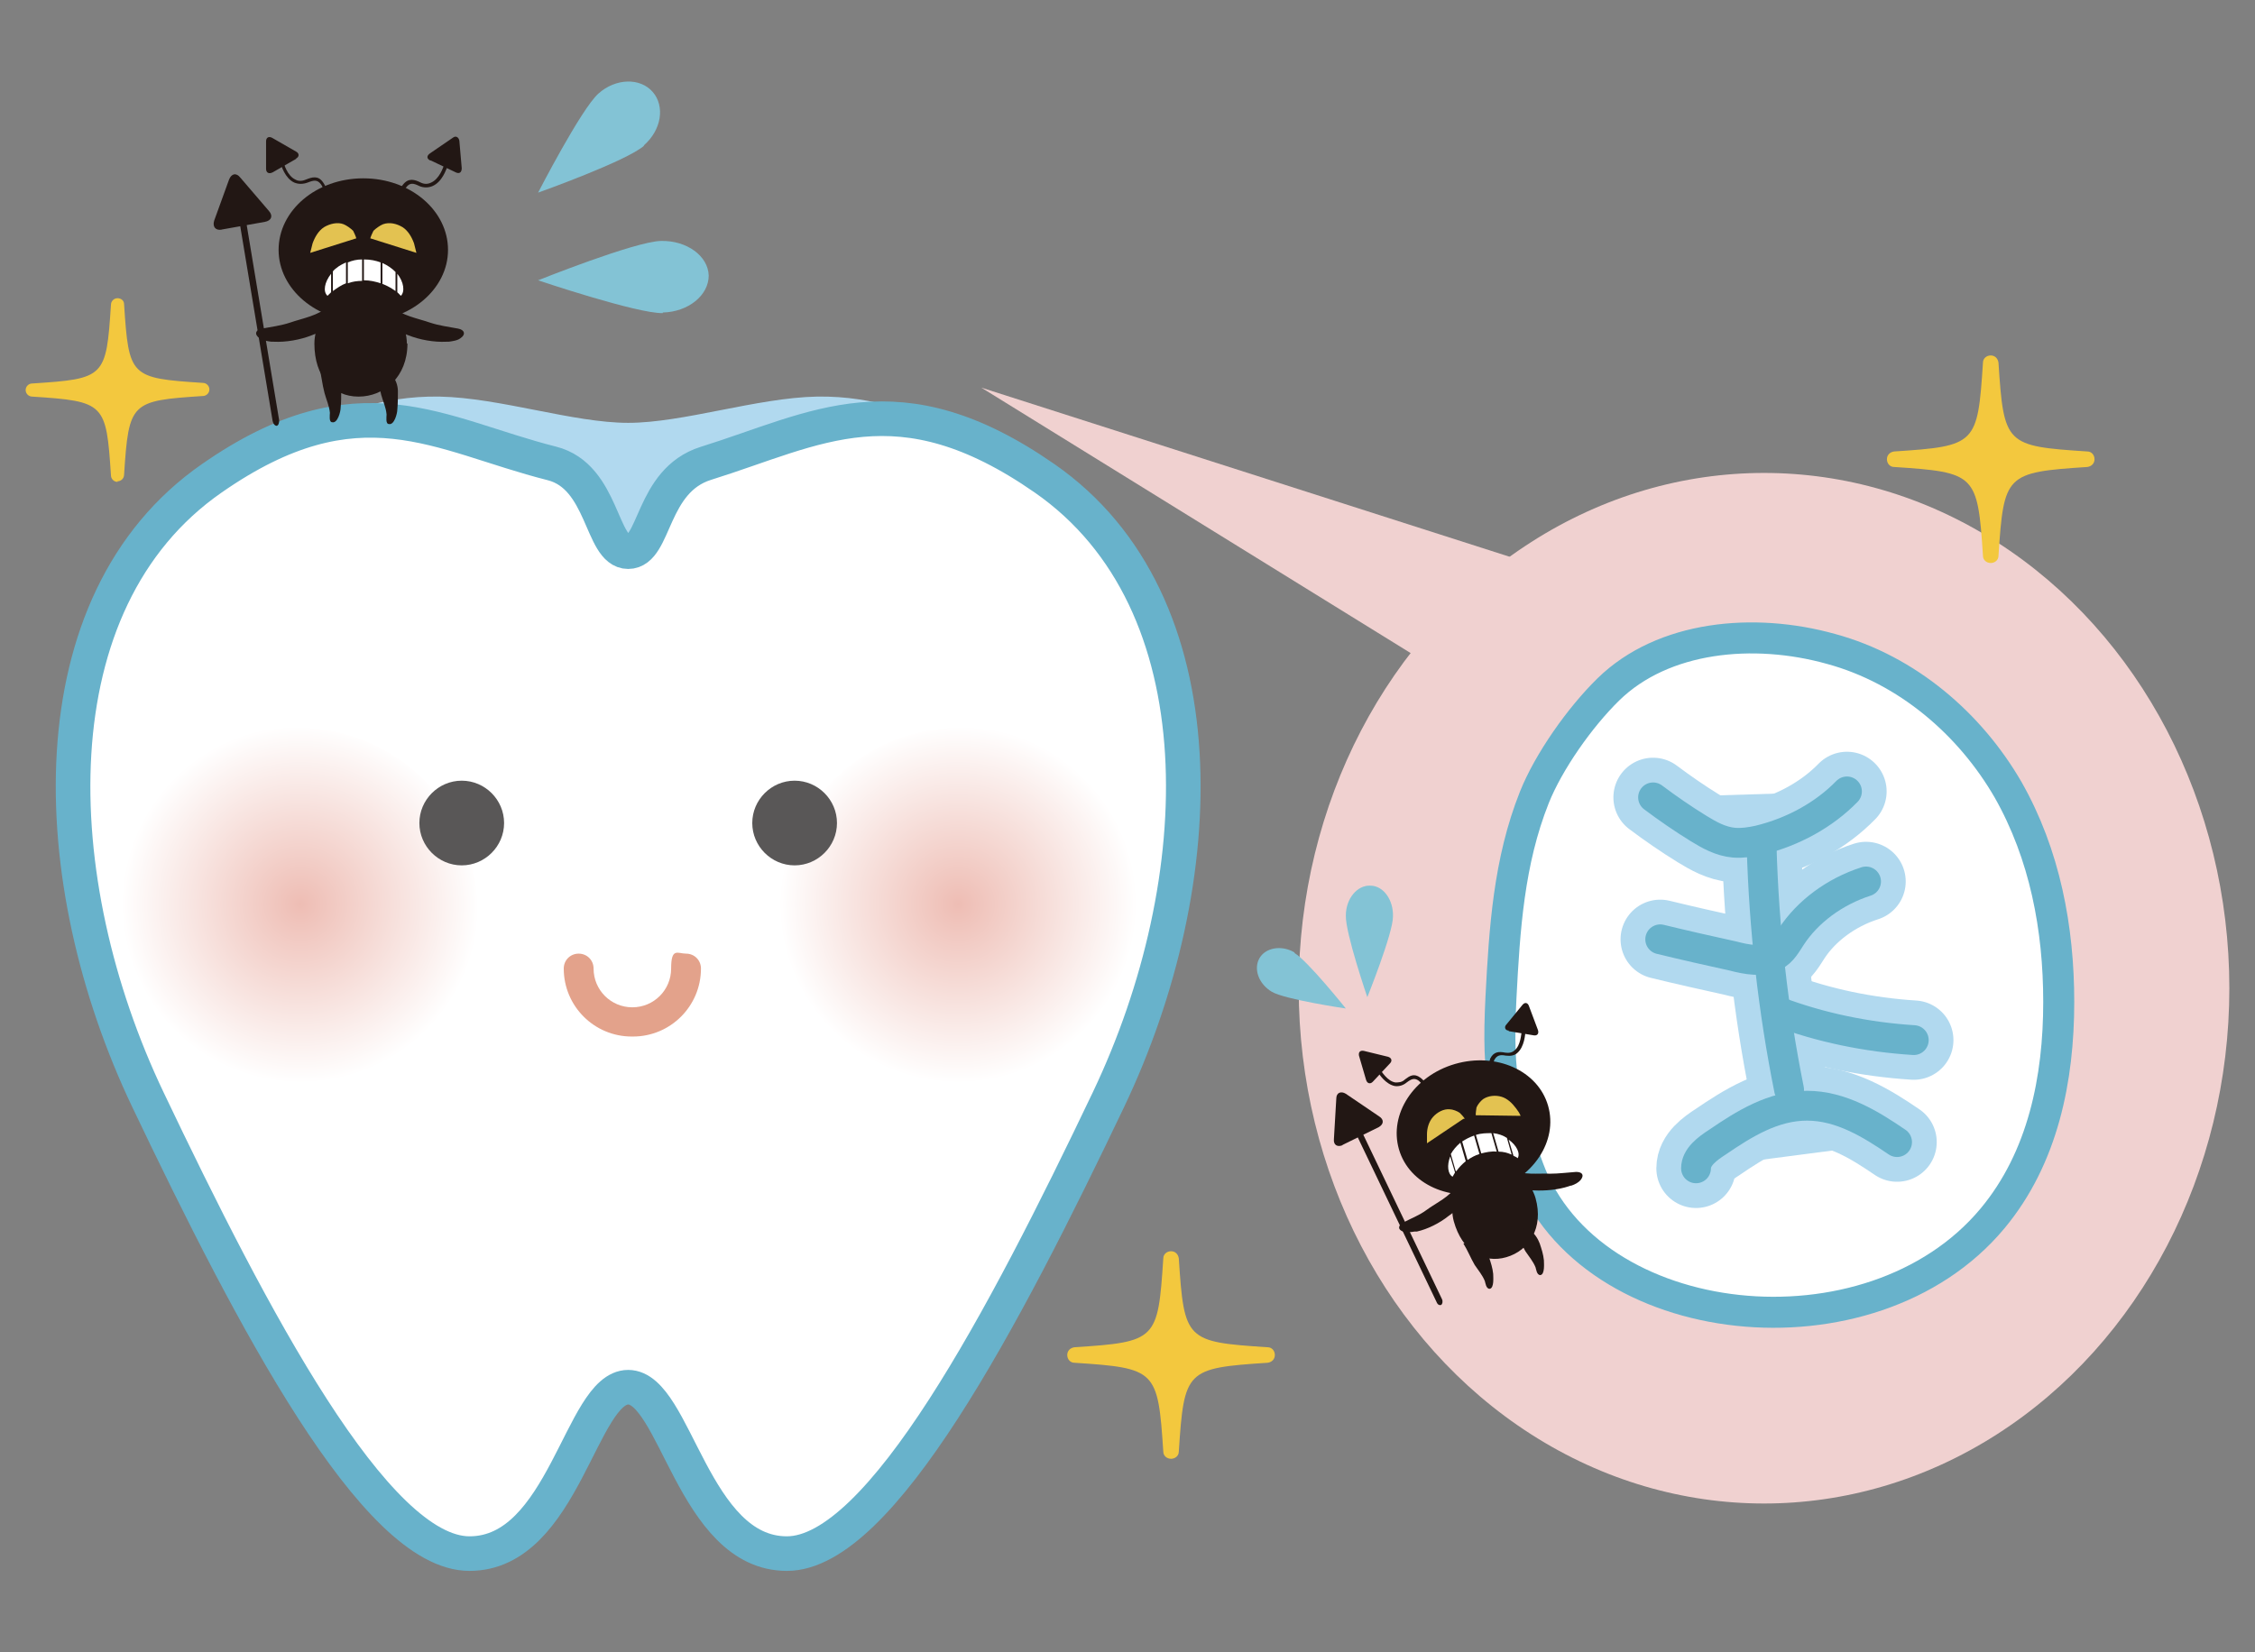
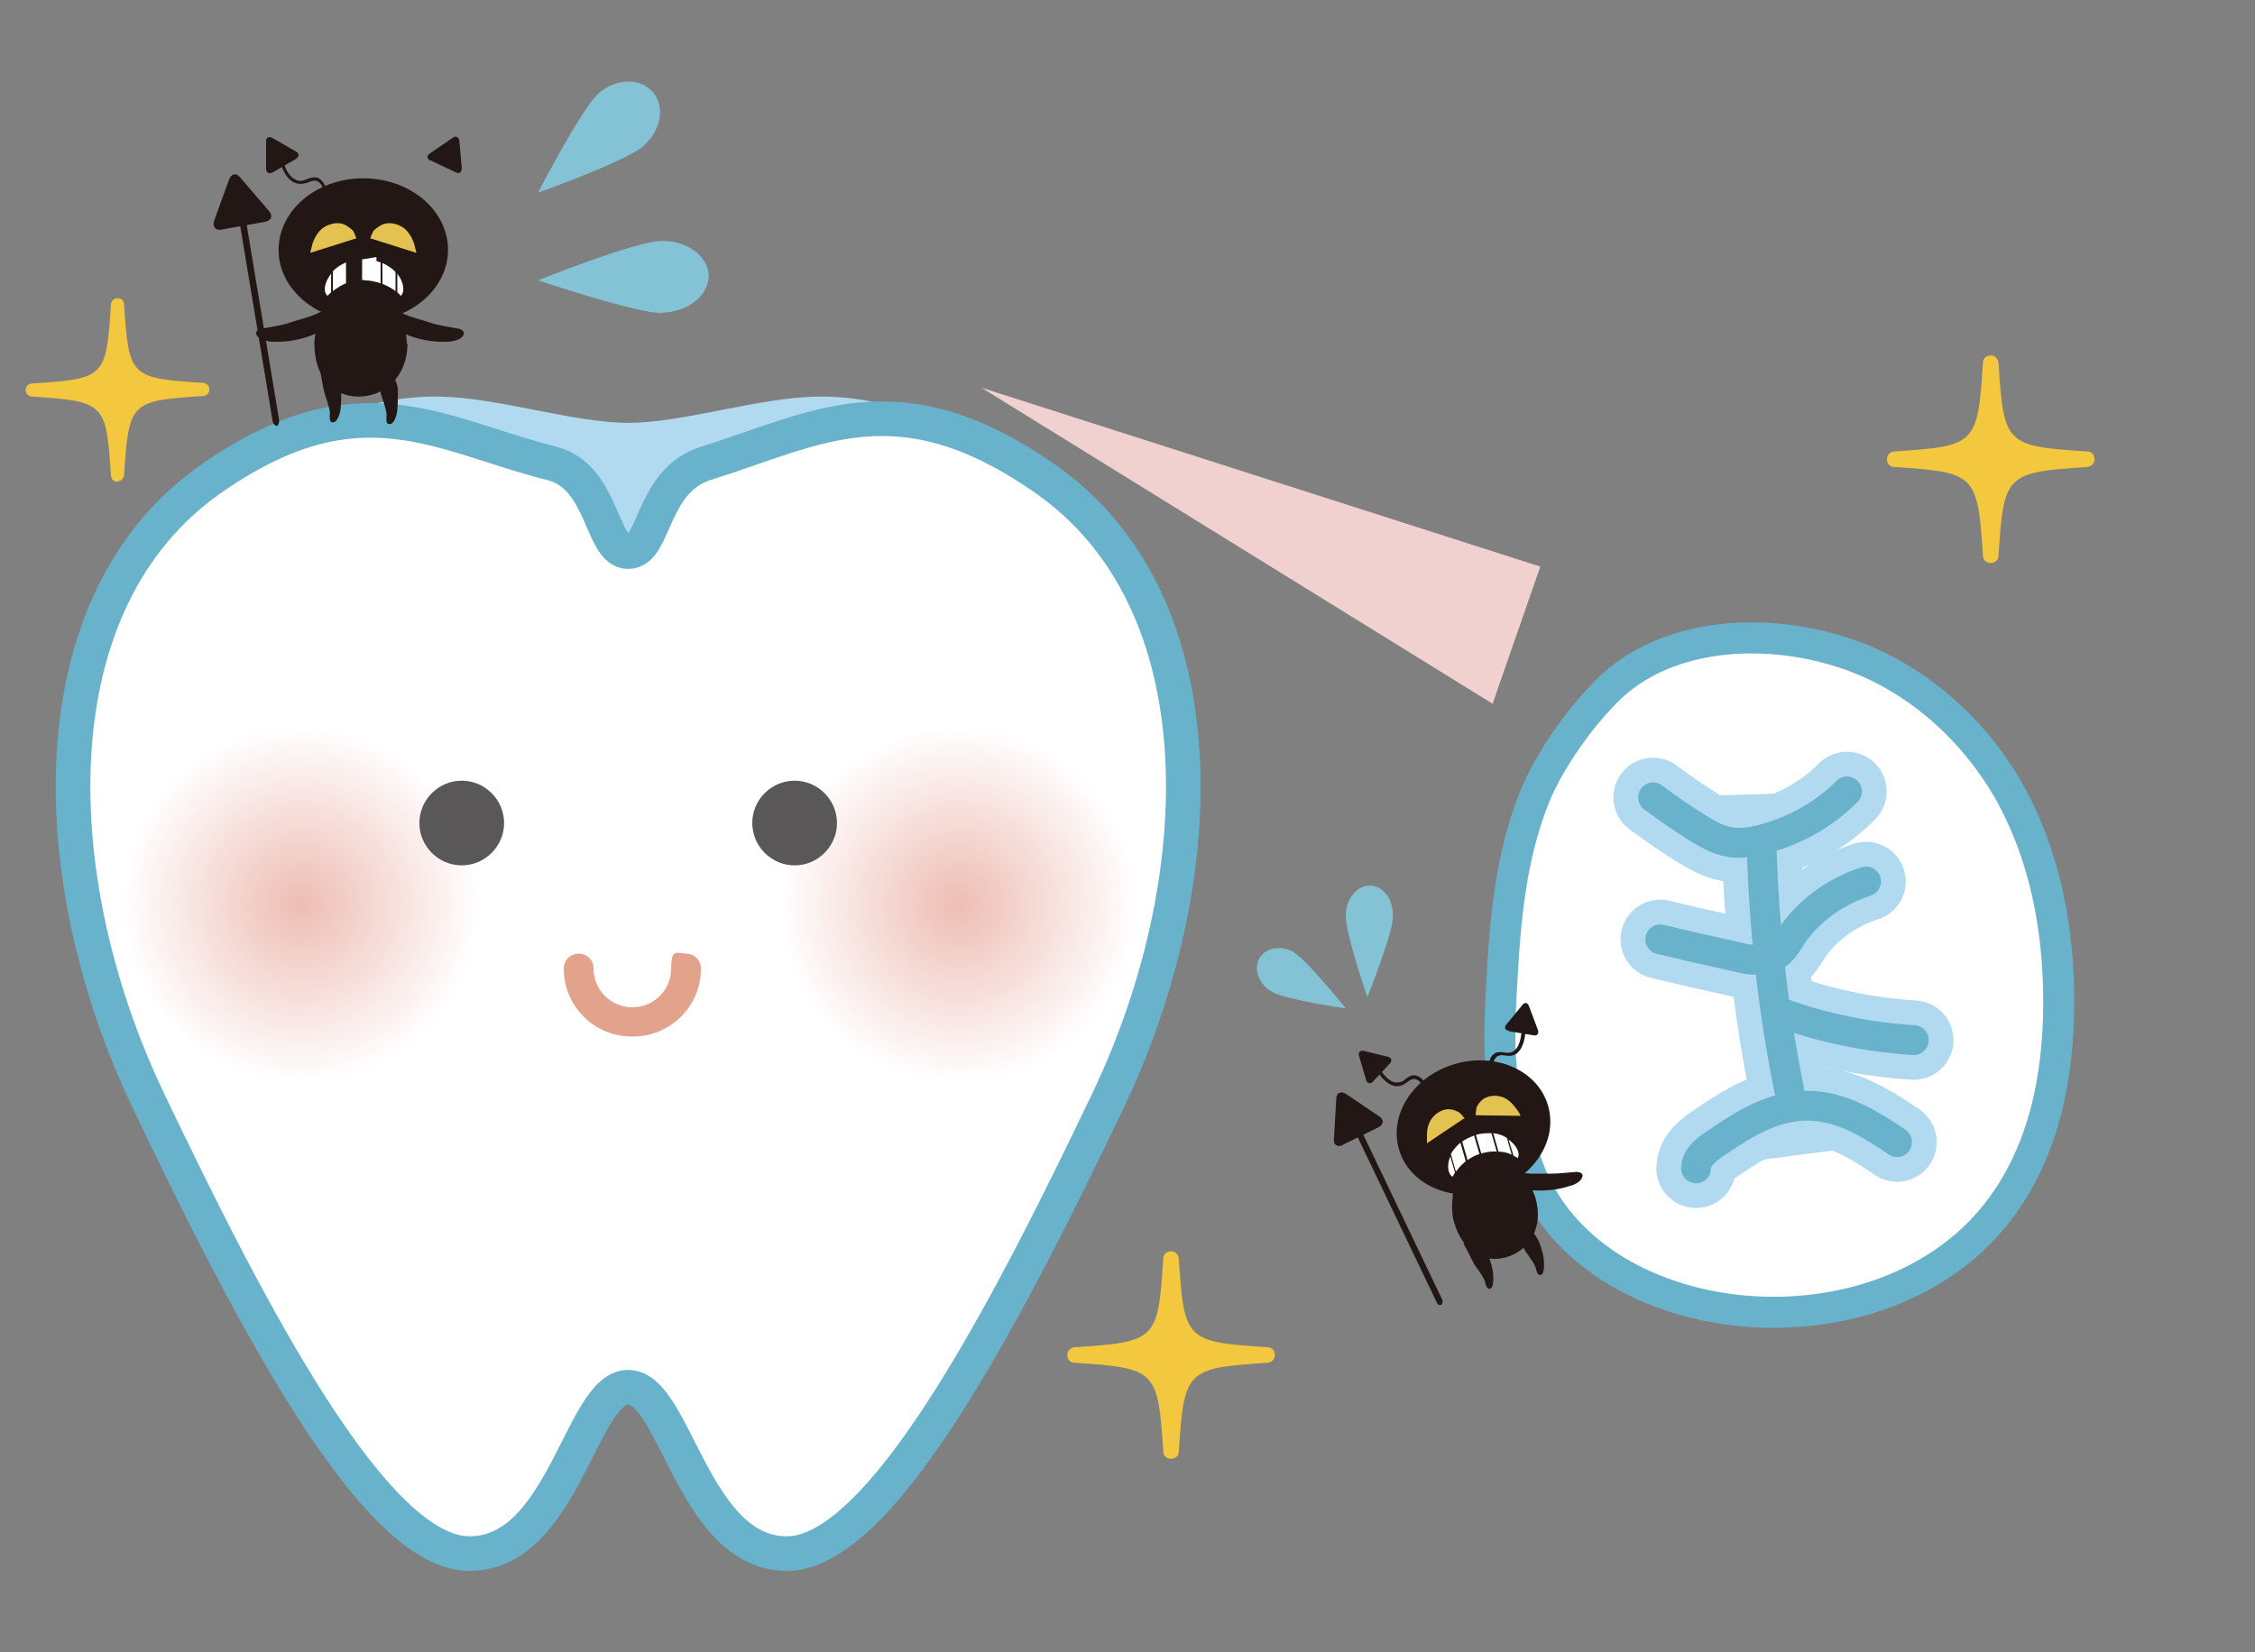
<svg xmlns="http://www.w3.org/2000/svg" xmlns:xlink="http://www.w3.org/1999/xlink" version="1.1" viewBox="0 0 378 277">
  <rect x="0" y="0" width="378" height="277" fill="#808080" stroke="none" />
  <defs>
    <style>
      .cls-1 {
        fill: #e3c251;
      }

      .cls-2 {
        stroke: #b1d9ef;
        stroke-width: 13.3px;
      }

      .cls-2, .cls-3, .cls-4, .cls-5 {
        stroke-linecap: round;
        stroke-linejoin: round;
      }

      .cls-2, .cls-6 {
        fill: #b1d9ef;
      }

      .cls-7 {
        fill: #595757;
      }

      .cls-3 {
        stroke-width: 5.2px;
      }

      .cls-3, .cls-8, .cls-5 {
        fill: #fff;
      }

      .cls-3, .cls-4, .cls-5 {
        stroke: #68b2cb;
      }

      .cls-9 {
        fill: #f0d1d0;
      }

      .cls-10 {
        fill: url(#_名称未設定グラデーション_2);
      }

      .cls-11 {
        fill: #221714;
      }

      .cls-12 {
        fill: #83c3d5;
      }

      .cls-13 {
        fill: #f3c83e;
      }

      .cls-4 {
        fill: none;
        stroke-width: 5px;
      }

      .cls-14 {
        fill: #e3a28b;
      }

      .cls-5 {
        stroke-width: 5.8px;
      }

      .cls-15 {
        fill: url(#_名称未設定グラデーション_2-2);
      }
    </style>
    <radialGradient id="_名称未設定グラデーション_2" data-name="名称未設定グラデーション 2" cx="48" cy="63" fx="48" fy="63" r="33.3" gradientTransform="translate(117.4 94.9) scale(.9)" gradientUnits="userSpaceOnUse">
      <stop offset="0" stop-color="#eebdb4" />
      <stop offset="1" stop-color="#fff" />
    </radialGradient>
    <radialGradient id="_名称未設定グラデーション_2-2" data-name="名称未設定グラデーション 2" cx="-74.5" fx="-74.5" r="33.3" xlink:href="#_名称未設定グラデーション_2" />
  </defs>
  <g>
    <g id="_レイヤー_1" data-name="レイヤー_1">
      <g>
-         <ellipse class="cls-9" cx="295.7" cy="165.7" rx="78" ry="86.4" />
        <path class="cls-12" d="M111.1,52.5c-4.3.1-20.9-5.5-20.9-5.5,0,0,16.2-6.5,20.6-6.6,4.3-.1,7.9,2.5,8,5.8,0,3.3-3.4,6.1-7.7,6.2Z" />
        <path class="cls-12" d="M233.5,153.7c0,2.8-4.3,13.5-4.3,13.5,0,0-3.7-10.8-3.6-13.7,0-2.8,1.9-5.1,4.1-5,2.2,0,3.9,2.4,3.8,5.2Z" />
        <path class="cls-12" d="M217,159.8c2.2,1.3,8.6,9.3,8.6,9.3,0,0-10.2-1.5-12.4-2.8-2.2-1.3-3.1-3.8-2.1-5.6,1-1.8,3.7-2.3,5.9-1Z" />
        <g>
          <path class="cls-6" d="M154.8,100H55.9v-30s7.7-3.7,17.8-3.5c10.1.2,22.4,4.4,31.6,4.4s21.6-4.2,31.6-4.4c10.1-.2,17.8,3.5,17.8,3.5v30Z" />
          <g>
            <path class="cls-8" d="M80.2,91.7c5.8,4.1,15.2,6.8,25.8,6.8s20-2.7,25.8-6.8" />
            <path class="cls-5" d="M105.3,232.6c-7.9,0-10.8,27.9-26.6,27.9s-36.4-39.4-53.9-76.1c-17.5-36.7-19.1-83.5,10.7-104.2,24.7-17.2,38-7.3,57-2.5,8.7,2.2,8.2,14.8,12.8,14.8s3.8-11.9,13-14.8c18.6-5.8,32.2-14.6,56.8,2.5,29.8,20.7,28.2,67.5,10.7,104.2-17.5,36.7-38.2,76.1-53.9,76.1s-18.7-27.9-26.6-27.9Z" />
            <g>
              <path class="cls-10" d="M191.2,152.2c0,16.7-13.5,30.2-30.2,30.2s-30.2-13.5-30.2-30.2,13.5-30.2,30.2-30.2,30.2,13.5,30.2,30.2Z" />
              <path class="cls-15" d="M80,152.2c0,16.7-13.5,30.2-30.2,30.2s-30.2-13.5-30.2-30.2,13.5-30.2,30.2-30.2,30.2,13.5,30.2,30.2Z" />
            </g>
          </g>
          <g>
            <path class="cls-7" d="M70.3,138c0,3.9,3.2,7.1,7.1,7.1s7.1-3.2,7.1-7.1-3.2-7.1-7.1-7.1-7.1,3.2-7.1,7.1Z" />
            <path class="cls-7" d="M126.1,138c0,3.9,3.2,7.1,7.1,7.1s7.1-3.2,7.1-7.1-3.2-7.1-7.1-7.1-7.1,3.2-7.1,7.1Z" />
          </g>
          <path class="cls-14" d="M105.9,173.8c-6.3,0-11.4-5.1-11.4-11.4,0-1.4,1.1-2.5,2.5-2.5,1.4,0,2.5,1.1,2.5,2.5,0,3.6,2.9,6.5,6.5,6.5,3.6,0,6.5-2.9,6.5-6.5s1.1-2.5,2.5-2.5c1.4,0,2.5,1.1,2.5,2.5,0,6.3-5.1,11.4-11.4,11.4Z" />
          <path class="cls-13" d="M19.7,80.8c-.6,0-1.1-.5-1.1-1.1-.8-12.1-1-12.4-13.2-13.2-.6,0-1.1-.5-1.1-1.1s.5-1.1,1.1-1.1c12.2-.8,12.4-1,13.2-13.2,0-.6.5-1.1,1.1-1.1s1.1.4,1.1,1c.8,12.2,1,12.4,13.2,13.2,0,0,0,0,0,0,.6,0,1.1.5,1.1,1.1s-.5,1.1-1.1,1.1c-12.1.8-12.4,1-13.2,13.2,0,.6-.5,1.1-1.1,1.1Z" />
          <path class="cls-13" d="M196.3,244.6c-.7,0-1.3-.5-1.3-1.2-.9-13.7-1.2-14-14.9-14.9-.7,0-1.2-.6-1.2-1.3s.5-1.2,1.2-1.3c13.8-.9,14-1.2,14.9-14.9,0-.7.6-1.2,1.3-1.2s1.2.5,1.3,1.2c.9,13.8,1.2,14,14.9,14.9,0,0,0,0,0,0,.7,0,1.2.6,1.2,1.3s-.5,1.2-1.2,1.3c-13.7.9-14,1.2-14.9,14.9,0,.7-.6,1.2-1.3,1.2Z" />
          <path class="cls-13" d="M333.7,94.4c-.7,0-1.3-.5-1.3-1.2-.9-13.7-1.2-14-14.9-14.9-.7,0-1.2-.6-1.2-1.3s.5-1.2,1.2-1.3c13.8-.9,14-1.2,14.9-14.9,0-.7.6-1.2,1.3-1.2s1.2.5,1.3,1.2c.9,13.8,1.2,14,14.9,14.9,0,0,0,0,0,0,.7,0,1.2.6,1.2,1.3s-.5,1.2-1.2,1.3c-13.7.9-14,1.2-14.9,14.9,0,.7-.6,1.2-1.3,1.2Z" />
          <g>
            <path class="cls-11" d="M54.9,51.4c-1.4,1.5-4.3,2-6.3,2.7-1.5.5-3.1.7-4.7,1-1.1.2-1.3,1-.4,1.6.5.4,1.3.5,2,.6.1,0,.3,0,.4,0,2,.1,4.4-.3,6.4-1.1,1.3-.5,3.1-1.1,3.7-2.5.3-.7.2-1.8,0-2.5-.2,0-.4,0-.6.2" />
            <path class="cls-11" d="M65.8,51.4c1.4,1.5,4.3,2,6.3,2.7,1.5.5,3.1.7,4.7,1,1.1.2,1.3,1,.4,1.6-.5.4-1.3.5-2,.6-.1,0-.3,0-.4,0-2,.1-4.4-.3-6.4-1.1-1.3-.5-3.1-1.1-3.7-2.5-.3-.7-.2-1.8,0-2.5.2,0,.4,0,.6.2" />
            <path class="cls-11" d="M75.1,41.9c0,6.6-6.4,12-14.2,12s-14.2-5.4-14.2-12,6.3-12,14.2-12,14.2,5.4,14.2,12Z" />
            <path class="cls-11" d="M68.3,57.6c0,5.6-3.9,8.9-8.2,8.9s-7.4-3.3-7.4-8.9,7.8-16.1,7.8-16.1c0,0,7.7,10.5,7.7,16.1Z" />
            <path class="cls-11" d="M55.3,35.1c-.1,0-.2,0-.3-.2-.2-.6-.3-1.1-.4-1.7-.2-.8-.3-1.6-.8-2.3-.6-.8-1.2-.7-2.2-.3-.8.3-1.6.3-2.3,0-1.5-.7-2.2-2.8-2.4-3.7,0-.2,0-.3.2-.3.1,0,.3,0,.3.2.2.8.8,2.7,2.1,3.3.5.3,1.1.3,1.8,0,1-.4,2-.7,2.8.4.6.8.8,1.7,1,2.5,0,.5.2,1,.4,1.6,0,.1,0,.3-.2.4,0,0,0,0-.1,0Z" />
-             <path class="cls-11" d="M66.2,35.3s0,0-.1,0c-.1,0-.2-.2-.1-.4.2-.5.4-1,.5-1.5.2-.8.4-1.7,1.1-2.5.9-1.1,1.9-.8,2.9-.3.6.3,1.2.3,1.8,0,1.3-.6,2-2.4,2.2-3.2,0-.1.2-.2.4-.2.1,0,.2.2.2.4-.3.9-1,2.9-2.6,3.6-.7.3-1.5.3-2.2,0-1-.5-1.6-.6-2.2.2-.6.7-.8,1.4-1,2.2-.1.5-.3,1.1-.5,1.6,0,.1-.1.2-.3.2Z" />
            <path class="cls-11" d="M49.6,26.6c.6-.3.6-.9,0-1.2l-4-2.3c-.6-.3-1,0-1,.6v4.6c0,.7.5.9,1.1.6l4-2.3Z" />
            <path class="cls-11" d="M72.1,26.9c-.6-.3-.6-.8,0-1.2l3.8-2.6c.5-.4,1-.1,1.1.5l.4,4.6c0,.7-.4,1-1,.7l-4.2-2Z" />
            <g>
-               <path class="cls-8" d="M60.7,43.5c-.9,0-1.7.2-2.4.5v3.5c.8-.3,1.6-.4,2.4-.4v-3.5Z" />
+               <path class="cls-8" d="M60.7,43.5v3.5c.8-.3,1.6-.4,2.4-.4v-3.5Z" />
              <path class="cls-8" d="M66.6,49c.2.2.4.4.6.6.7-.7.5-2.3-.6-3.7v3.1Z" />
              <path class="cls-8" d="M55.5,45.9c-1.1,1.4-1.4,3-.6,3.7.2-.2.4-.4.6-.6v-3.1Z" />
              <path class="cls-8" d="M55.8,48.8c.7-.5,1.4-1,2.2-1.3v-3.5c-.9.4-1.7.9-2.2,1.5v3.2Z" />
              <path class="cls-8" d="M64.1,47.6c.8.3,1.5.7,2.2,1.2v-3.2c-.6-.6-1.3-1.1-2.2-1.5v3.5Z" />
              <path class="cls-8" d="M61,47c1,0,1.9.2,2.8.5v-3.5c-.8-.3-1.7-.5-2.8-.5,0,0,0,0,0,0v3.5Z" />
            </g>
            <path class="cls-1" d="M59.8,40h-.2c0,0-7.6,2.4-7.6,2.4.1-.5.3-1.1.4-1.6.4-1.1,1-2.1,1.9-2.7,1-.6,2.3-.9,3.3-.5.5.2,1.2.7,1.6,1.1,0,0,.6,1.2.5,1.3Z" />
            <path class="cls-1" d="M62,40h.2c0,0,7.6,2.4,7.6,2.4-.1-.5-.3-1.1-.4-1.6-.4-1.1-1-2.1-1.9-2.7-1-.6-2.2-.9-3.3-.5-.5.2-1.2.7-1.6,1.1,0,0-.6,1.2-.5,1.3Z" />
            <g>
              <path class="cls-11" d="M37.2,38.5c-1.1.2-1.6-.5-1.3-1.5l2.5-6.9c.4-1,1.2-1.2,1.9-.3l4.8,5.6c.7.8.4,1.6-.7,1.8l-7.3,1.3Z" />
              <path class="cls-11" d="M46.8,70.4c0,.5-.1.9-.4,1h0c-.3,0-.6-.3-.7-.8l-5.5-33.1c0-.5.1-.9.4-.9h0c.3,0,.6.3.7.8l5.5,33.1Z" />
            </g>
            <path class="cls-11" d="M63.2,62.2c.7-.3,1.8,0,2.4.6.7.7,1.1,1.8,1.1,2.8,0,1,0,2.1-.1,3.1,0,.6-.5,2.6-1.4,2.4-.6,0-.4-1.2-.4-1.6-.1-1.2-.6-2.2-.9-3.3-.4-1.5-.5-2.9-.9-4.4h-9.3c.7-.2,1.8.1,2.4.7.7.7,1.1,1.8,1.1,2.8,0,1.1,0,2.1-.1,3.1,0,.6-.5,2.6-1.4,2.4-.6,0-.4-1.2-.4-1.6-.1-1.1-.6-2.2-.9-3.3-.4-1.5-.5-2.9-.9-4.4" />
          </g>
        </g>
        <g>
          <path class="cls-3" d="M256.2,195.9c-4-10.9-5.3-14.5-4.6-28.6.6-11.5,1.3-22.8,5.6-33.6,2.4-6,7.6-13.4,12.4-18.1,9.2-9,24.4-10.4,37.3-6.8,12.9,3.5,23.4,12.7,29.7,23.6,6.2,10.9,8.5,23.3,8.5,35.6,0,12.8-2.6,26.1-11.1,36.3-20.4,24.5-67.6,19.4-77.8-8.4Z" />
          <path class="cls-2" d="M277.1,133.7c2.4,1.8,5,3.6,7.6,5.2,1.8,1.1,3.7,2.2,6,2.4,1.4.1,2.7-.1,4.1-.4,5.8-1.4,11-4.3,14.8-8.2" />
          <path class="cls-2" d="M295.3,142.1c.4,13.6,1.9,27.2,4.6,40.6" />
          <path class="cls-2" d="M284.3,195.9c0-1.9,1.9-3.3,3.6-4.4,4.4-3,9.3-6.1,15-6.1,5.7,0,10.7,3.1,15.1,6.1" />
          <path class="cls-2" d="M312.8,147.8c-5.3,1.7-9.8,5.1-12.5,9.2-.8,1.2-1.5,2.6-2.9,3.3-2,1.1-4.6.6-6.9,0-4.1-.9-8.1-1.8-12.2-2.8" />
          <path class="cls-2" d="M298,169.6c7.2,2.7,14.9,4.3,22.8,4.8" />
          <path class="cls-4" d="M277.1,133.7c2.4,1.8,5,3.6,7.6,5.2,1.8,1.1,3.7,2.2,6,2.4,1.4.1,2.7-.1,4.1-.4,5.8-1.4,11-4.3,14.8-8.2" />
          <path class="cls-4" d="M295.3,142.1c.4,13.6,1.9,27.2,4.6,40.6" />
          <path class="cls-4" d="M284.3,195.9c0-1.9,1.9-3.3,3.6-4.4,4.4-3,9.3-6.1,15-6.1,5.7,0,10.7,3.1,15.1,6.1" />
          <path class="cls-4" d="M312.8,147.8c-5.3,1.7-9.8,5.1-12.5,9.2-.8,1.2-1.5,2.6-2.9,3.3-2,1.1-4.6.6-6.9,0-4.1-.9-8.1-1.8-12.2-2.8" />
          <path class="cls-4" d="M298,169.6c7.2,2.7,14.9,4.3,22.8,4.8" />
          <g>
-             <path class="cls-11" d="M244,198.9c-.8,1.7-3.3,2.8-4.9,4-1.2.9-2.6,1.4-3.9,2.1-.9.5-.9,1.2,0,1.5.6.2,1.3.1,1.9,0,.1,0,.2,0,.4,0,1.8-.4,3.8-1.4,5.3-2.6,1-.7,2.5-1.8,2.6-3.1,0-.7-.3-1.6-.7-2.2-.1,0-.3.2-.5.3" />
            <path class="cls-11" d="M253.6,196.1c1.6,1,4.3.6,6.2.7,1.5,0,2.9-.2,4.4-.3,1,0,1.4.5.8,1.3-.4.5-1,.8-1.6,1-.1,0-.2,0-.4.1-1.8.6-4,.8-5.9.7-1.2,0-3-.2-3.9-1.2-.5-.6-.7-1.5-.6-2.2.2,0,.4,0,.6,0" />
            <path class="cls-11" d="M259.5,185.4c1.7,5.9-2.5,12.2-9.4,14.3-6.9,2-13.9-1.1-15.6-7-1.7-5.9,2.5-12.3,9.4-14.3,6.9-2,13.9,1.1,15.6,7Z" />
            <path class="cls-11" d="M257.4,200.9c1.4,5-1.1,8.8-4.9,9.9-3.8,1.1-7.4-1-8.8-6-1.4-5,2.8-16.2,2.8-16.2,0,0,9.5,7.3,10.9,12.3Z" />
            <path class="cls-11" d="M240.2,184.4c0,0-.2,0-.3,0-.3-.4-.6-.9-.8-1.4-.3-.7-.7-1.3-1.3-1.8-.7-.5-1.2-.3-2,.3-.6.5-1.3.7-2,.6-1.5-.3-2.6-1.9-3-2.6,0-.1,0-.3,0-.4.1,0,.3,0,.4,0,.4.6,1.4,2.2,2.7,2.4.5,0,1.1,0,1.6-.5.8-.6,1.5-1.1,2.6-.3.8.6,1.1,1.3,1.5,2,.2.4.4.9.8,1.3,0,.1,0,.3,0,.4,0,0,0,0,0,0Z" />
            <path class="cls-11" d="M249.8,181.8s0,0-.1,0c-.1,0-.2-.2-.2-.3,0-.5,0-1,0-1.5,0-.8,0-1.6.3-2.5.6-1.2,1.5-1.2,2.5-1,.6.1,1.2,0,1.6-.4,1-.8,1.1-2.7,1.2-3.4,0-.1.1-.3.3-.3.1,0,.3.1.3.3,0,.8-.2,2.8-1.3,3.8-.5.5-1.2.6-2,.5-1-.2-1.5,0-1.9.7-.3.7-.3,1.5-.3,2.2,0,.5,0,1,0,1.6,0,.1,0,.2-.2.2Z" />
            <path class="cls-11" d="M233,178.3c.4-.4.3-.9-.3-1.1l-4.1-1c-.6-.1-.9.2-.8.8l1.2,4.1c.2.6.7.7,1.1.3l2.9-3.1Z" />
            <path class="cls-11" d="M252.9,172.8c-.6,0-.8-.6-.4-1l2.7-3.3c.4-.5.9-.4,1.1.2l1.5,4c.2.6-.1,1-.7.9l-4.2-.7Z" />
            <g>
              <path class="cls-8" d="M247.1,190.4c-.8.3-1.4.6-2,1l.9,3.1c.6-.4,1.3-.8,2-1l-.9-3.1Z" />
              <path class="cls-8" d="M253.7,193.8c.2.1.5.2.7.4.5-.8-.2-2.2-1.5-3.1l.8,2.7Z" />
              <path class="cls-8" d="M243.1,193.9c-.6,1.5-.4,3,.4,3.4.1-.2.3-.5.4-.7l-.8-2.7Z" />
              <path class="cls-8" d="M244.1,196.4c.5-.7,1-1.2,1.6-1.7l-.9-3.1c-.7.6-1.2,1.2-1.6,1.9l.8,2.8Z" />
              <path class="cls-8" d="M251.2,193.1c.8,0,1.5.2,2.2.5l-.8-2.8c-.6-.4-1.4-.7-2.3-.8l.9,3.1Z" />
              <path class="cls-8" d="M248.3,193.4c.8-.2,1.7-.4,2.6-.3l-.9-3.1c-.8,0-1.7,0-2.6.3,0,0,0,0,0,0l.9,3.1Z" />
            </g>
            <path class="cls-1" d="M245.4,187.6h-.1c0,0-6.1,4.1-6.1,4.1,0-.5,0-1,0-1.5,0-1,.3-2.1,1-2.9.7-.8,1.8-1.4,2.8-1.3.5,0,1.3.3,1.7.6,0,0,.9.9.8,1Z" />
            <path class="cls-1" d="M247.4,187h.2s7.3.1,7.3.1c-.2-.5-.5-.9-.8-1.3-.6-.8-1.4-1.6-2.4-1.9-1-.3-2.2-.2-3.1.4-.4.3-.9.9-1.1,1.4,0,0-.2,1.3-.1,1.3Z" />
            <g>
              <path class="cls-11" d="M225.1,192c-.9.4-1.6,0-1.5-1l.4-6.8c0-1,.8-1.3,1.6-.8l5.6,3.8c.8.5.8,1.3-.1,1.8l-6.1,3Z" />
              <path class="cls-11" d="M241.7,217.8c.2.4.1.8-.1,1h0c-.3.1-.6,0-.8-.5l-13.3-27.8c-.2-.4-.1-.8.1-1h0c.3-.1.6,0,.8.5l13.3,27.8Z" />
            </g>
            <path class="cls-11" d="M254.1,206.3c.6-.5,1.6-.4,2.3,0,.8.4,1.4,1.4,1.7,2.2.3.9.6,1.8.7,2.8,0,.5.2,2.4-.6,2.5-.6,0-.7-1-.8-1.3-.4-1-1.1-1.8-1.7-2.7-.7-1.2-1.2-2.5-1.9-3.6l-8.2,2.4c.6-.5,1.6-.4,2.3,0,.8.4,1.4,1.4,1.7,2.2.3.9.6,1.8.7,2.8,0,.5.2,2.4-.6,2.5-.6,0-.7-1-.8-1.3-.4-1-1.1-1.8-1.7-2.7-.7-1.2-1.2-2.5-1.9-3.6" />
          </g>
        </g>
        <polygon class="cls-9" points="258.2 95 164.5 65 250.2 118 258.2 95" />
        <path class="cls-12" d="M108,24.4c-2.9,2.6-17.8,7.9-17.8,7.9,0,0,7.2-14,10.1-16.6,2.9-2.6,7-2.7,9.1-.3,2.1,2.4,1.5,6.4-1.5,9Z" />
      </g>
    </g>
  </g>
</svg>